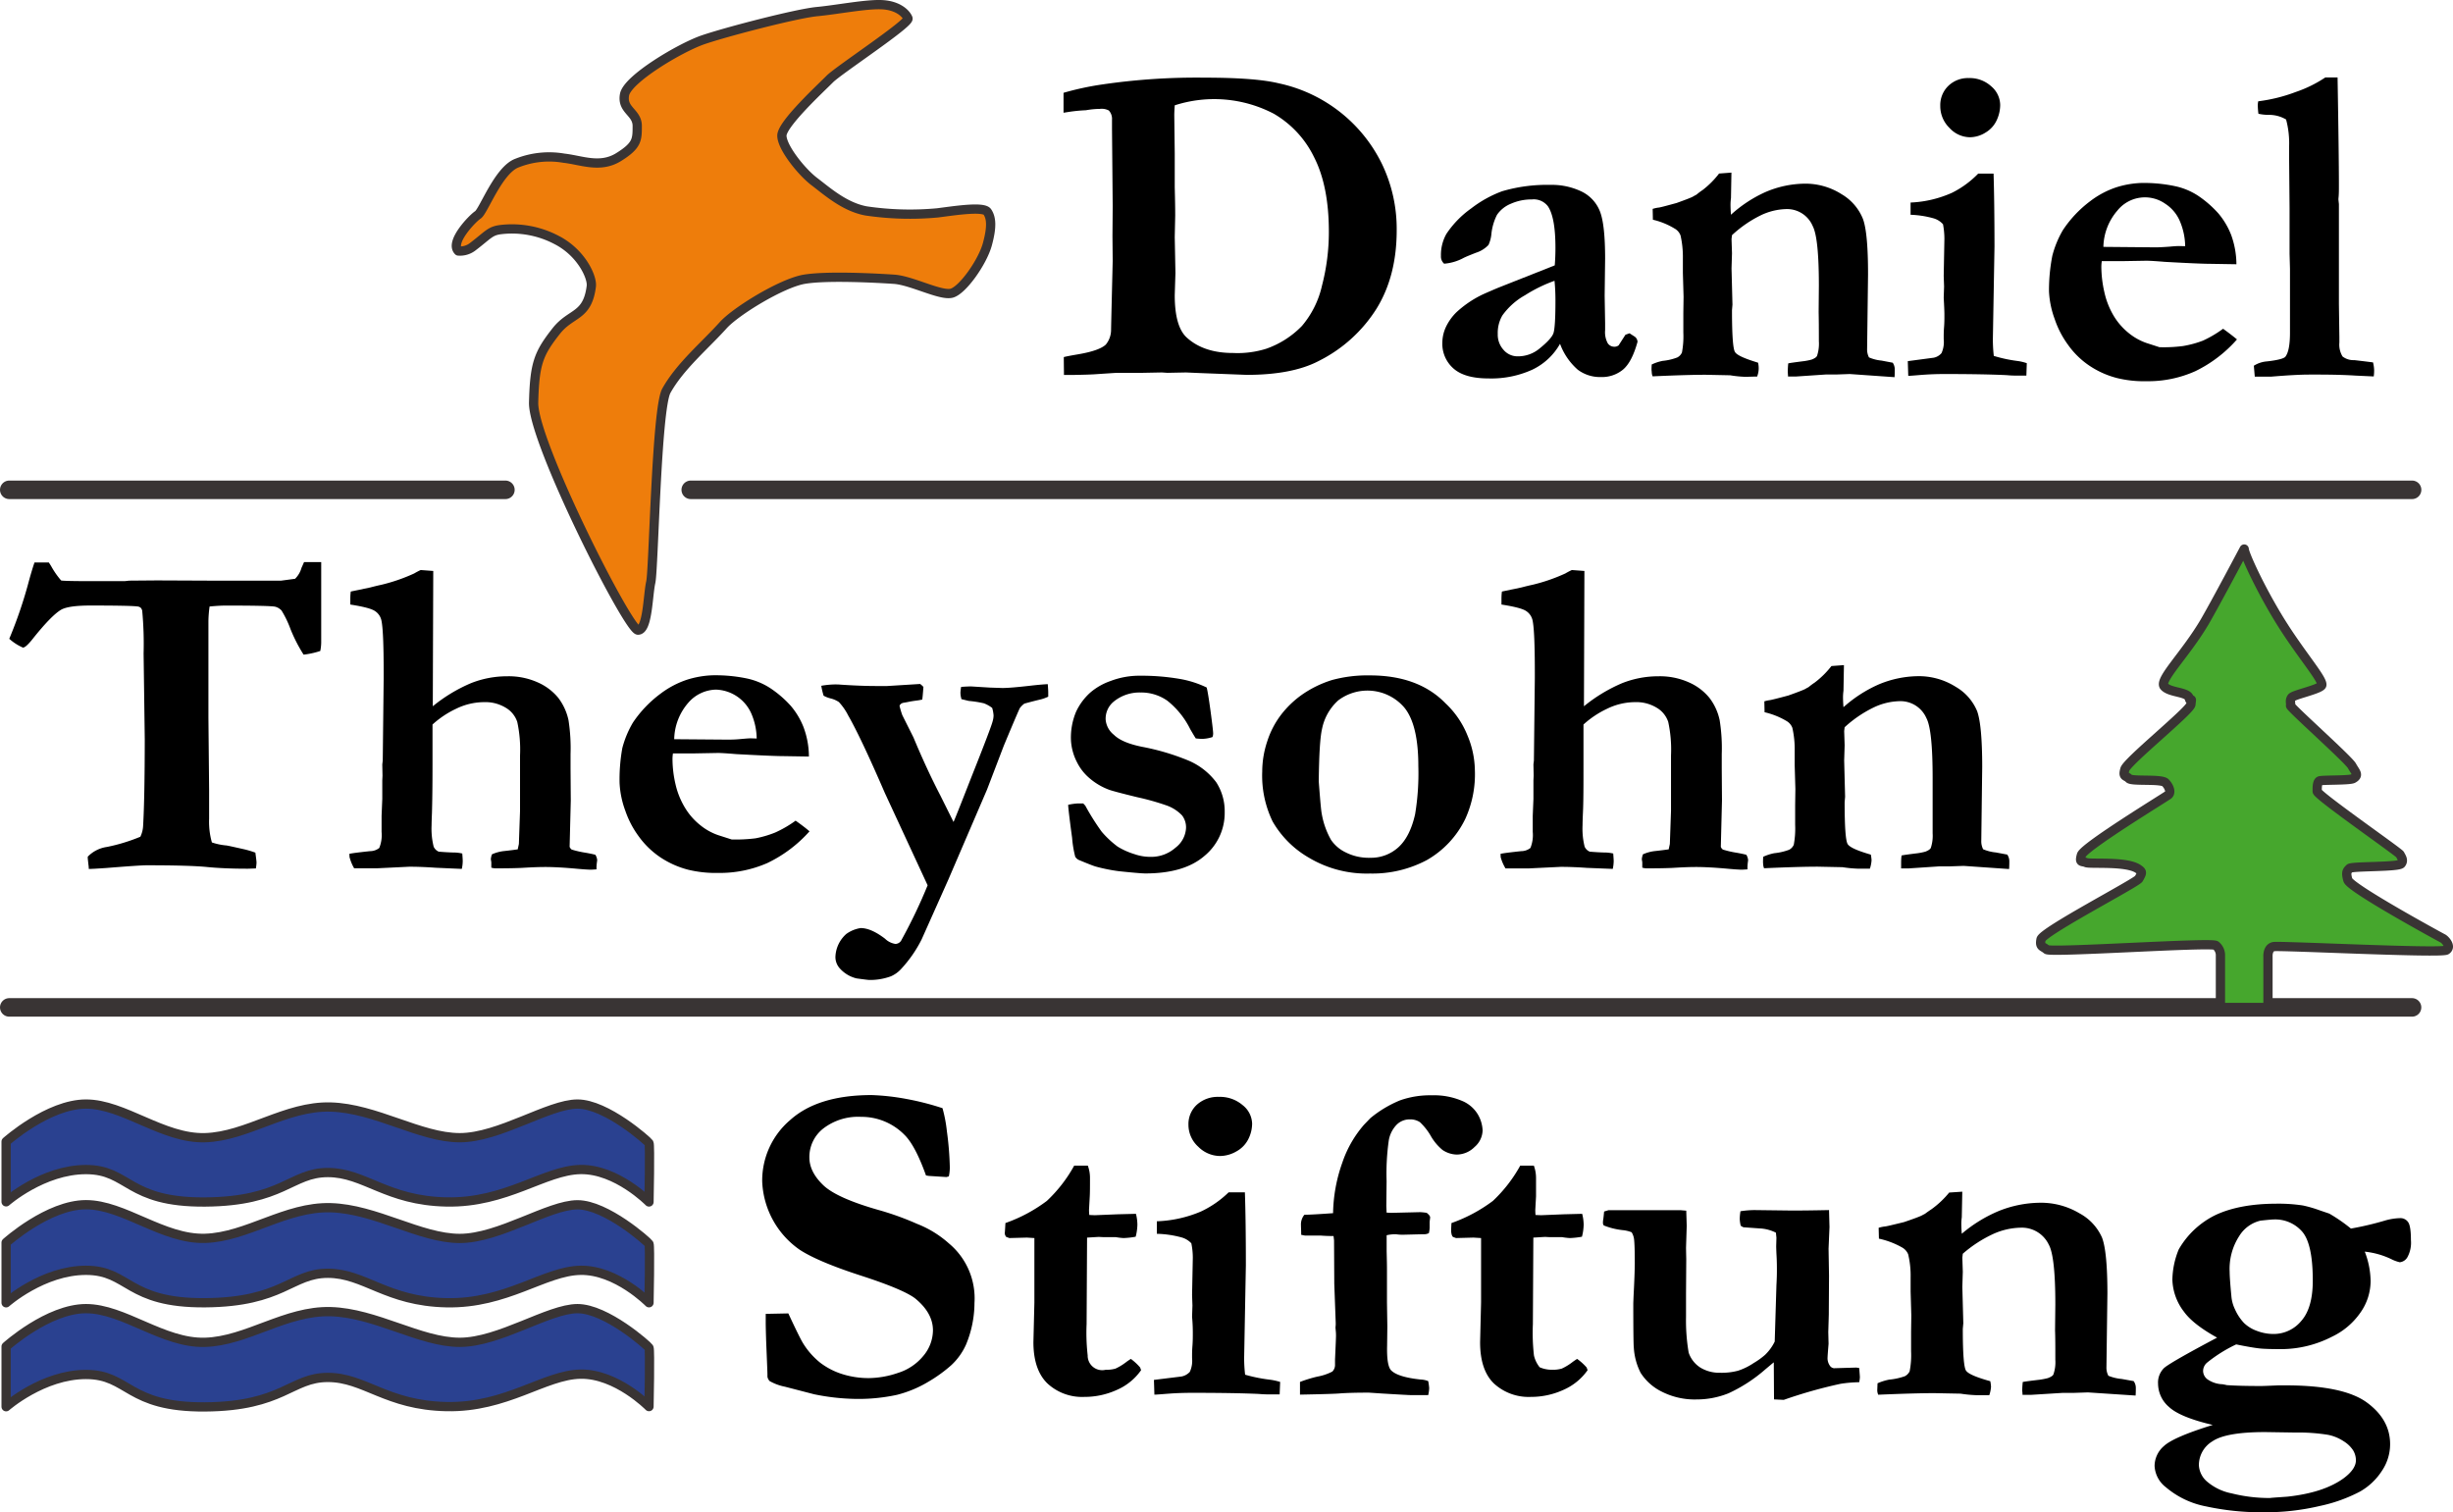
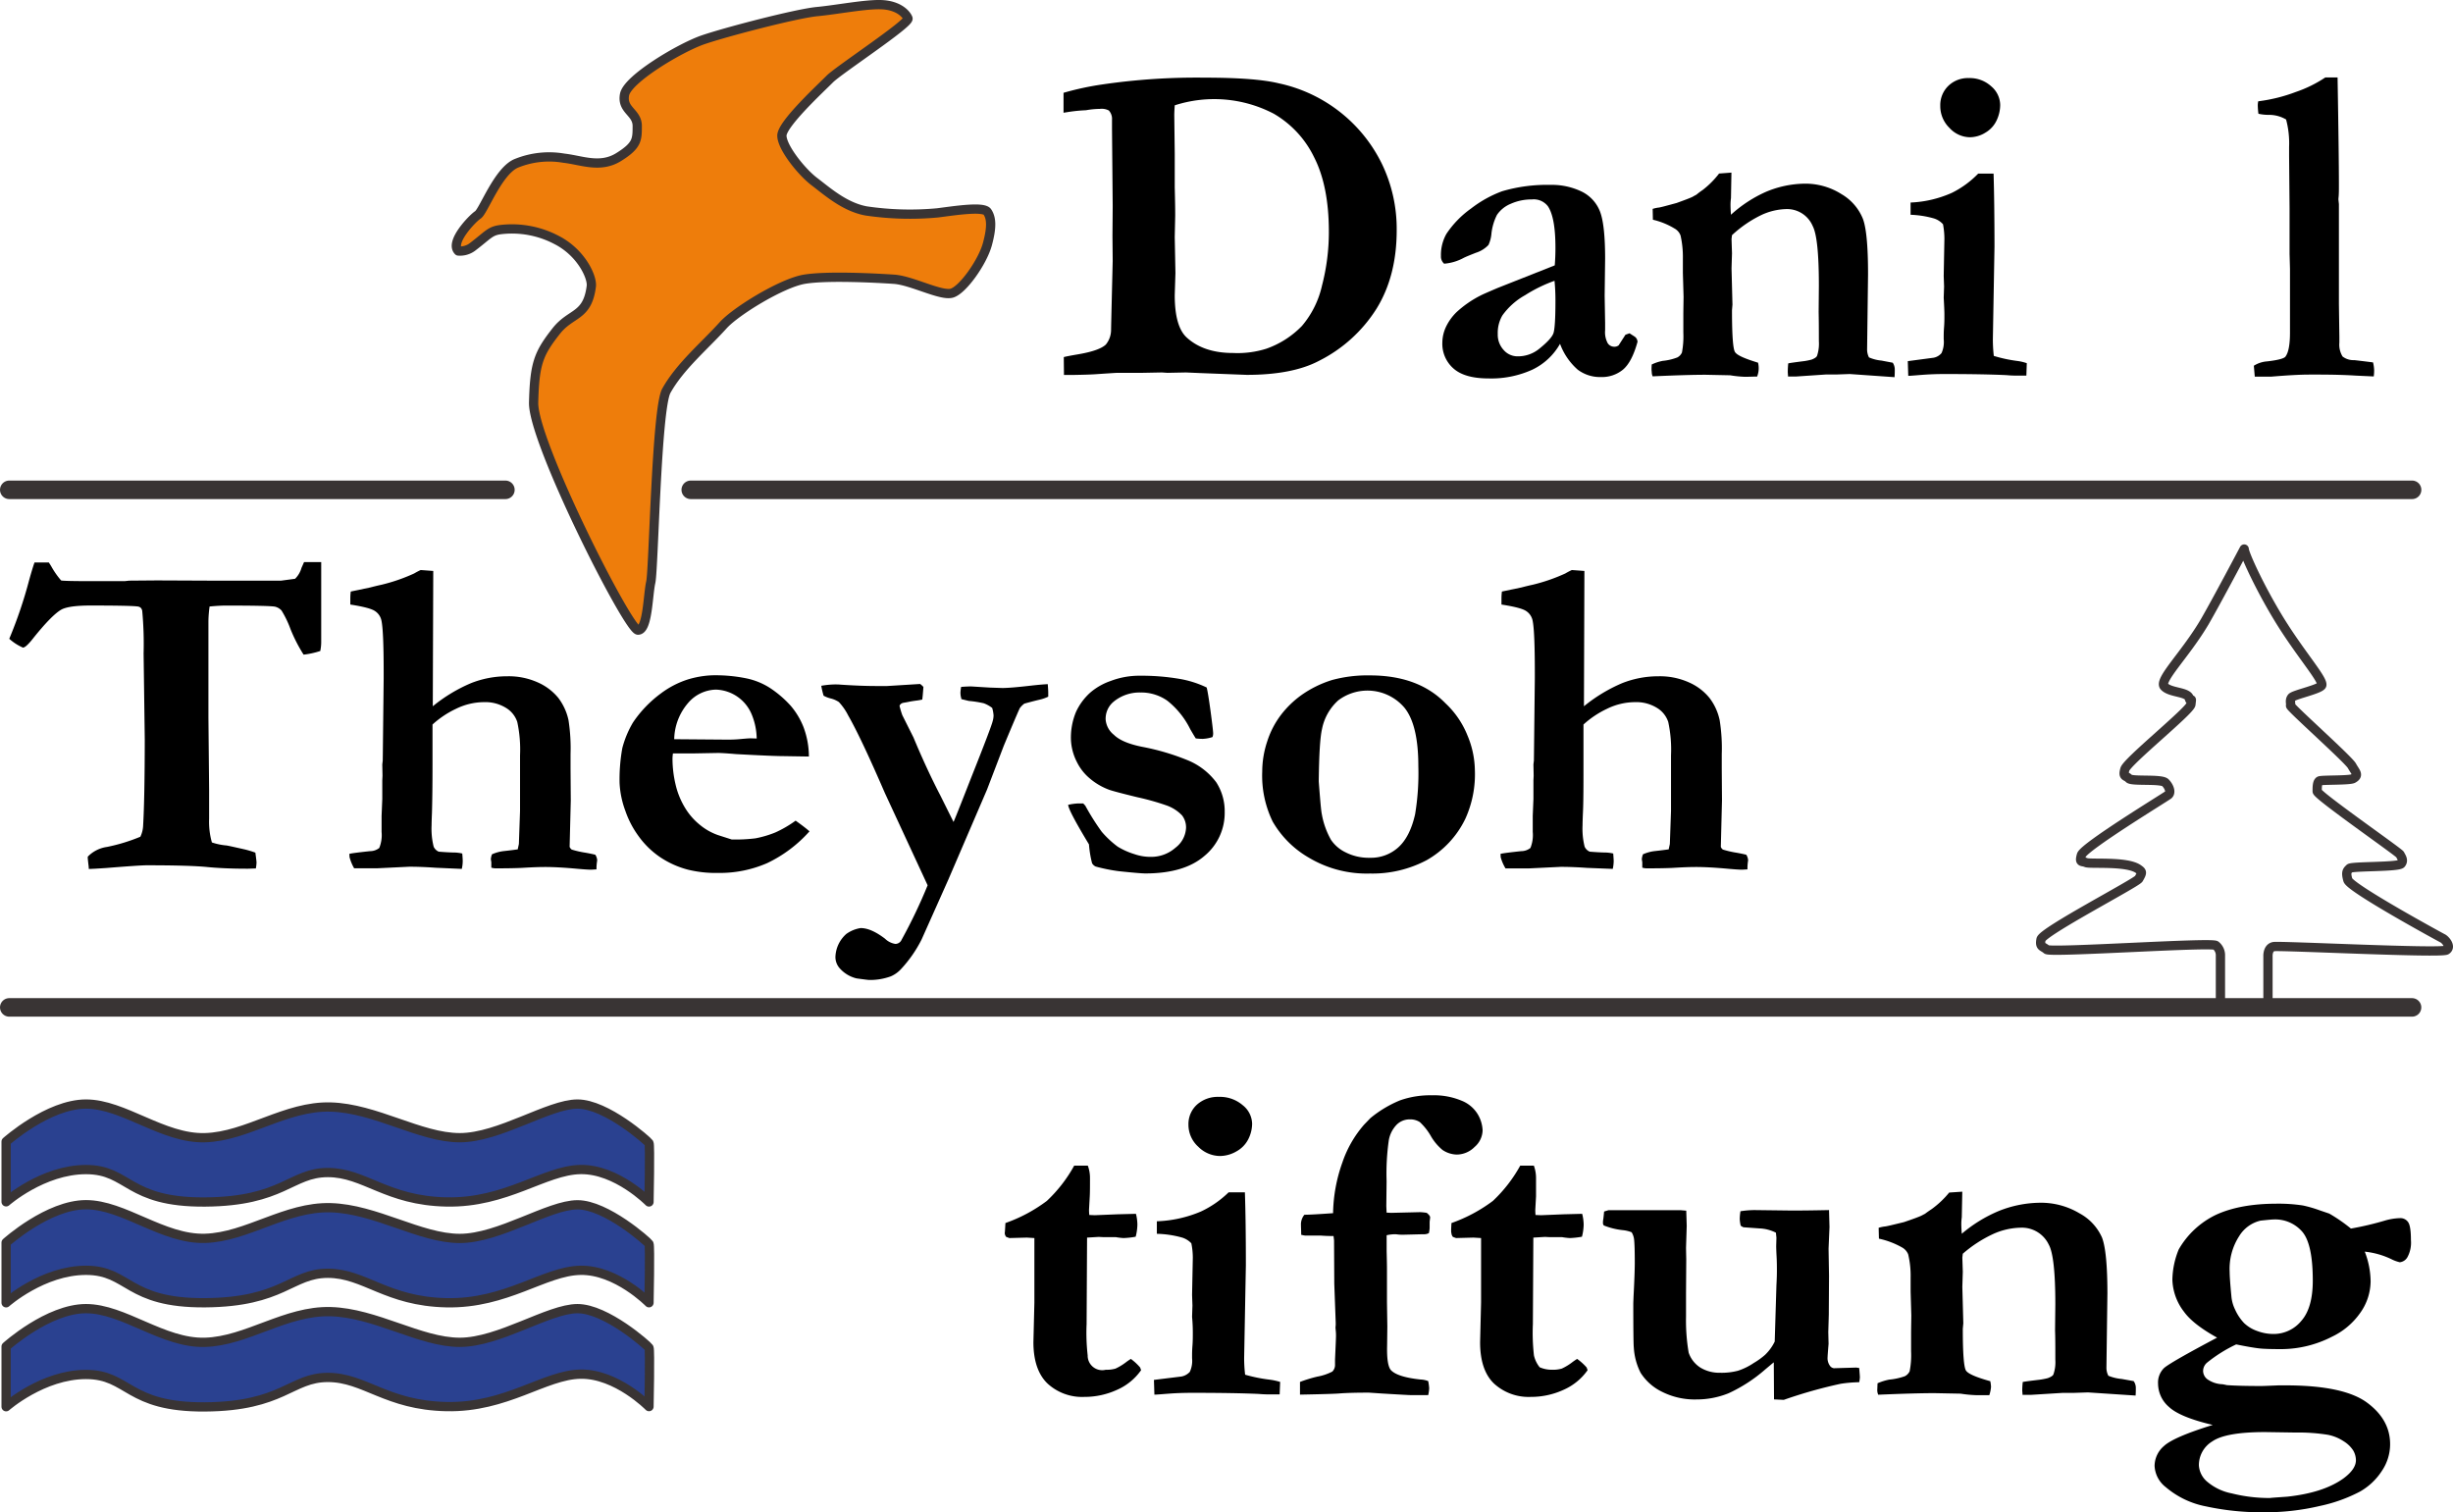
<svg xmlns="http://www.w3.org/2000/svg" viewBox="0 0 529.38 326.32">
  <defs>
    <style>.cls-1{fill:#ee7d0b;}.cls-1,.cls-2,.cls-3,.cls-4,.cls-6{stroke:#393434;stroke-linecap:round;stroke-linejoin:round;}.cls-1,.cls-2,.cls-6{stroke-width:2px;}.cls-2,.cls-3{fill:#2a4190;}.cls-3,.cls-4{stroke-width:4px;}.cls-4,.cls-6,.cls-7{fill:none;}.cls-5{fill:#46a72d;}.cls-7{fill-rule:evenodd;}</style>
  </defs>
  <g id="vogel">
    <path class="cls-1" d="M123.52,71.9c-1.9-1.89,3-7,4.22-7.8s4.43-9.7,8.44-11.18a18.72,18.72,0,0,1,10.12-1.05c3.8.42,7.81,2.25,11.82-.25s4-3.76,4-6.72-3.37-3.37-2.74-6.75,12-10.12,16.88-11.81,20.24-5.69,24.67-6.11,10.76-1.69,14.14-1.48,5.06,1.9,5.48,2.95-15,11.18-16.87,13.08S193.34,44.48,193.34,47s4.22,7.81,7,9.92,6.54,5.48,11.18,6.33a64.55,64.55,0,0,0,15.4.42c3.37-.42,9.91-1.48,10.76-.21s1.05,3.16,0,7S232.36,80.34,230,81s-8.65-2.74-12.44-3-14.56-.83-19.41,0-14.73,6.88-17.47,9.91c-3.94,4.38-9.31,8.84-12.27,14.14-2.16,3.87-2.74,38.6-3.37,41.34s-.64,10.33-2.75,10.33S139.55,113,139.76,104.6s1.05-10.55,4.86-15.4c3.21-4.1,6.75-3,7.59-9.7.24-1.93-2.11-7.17-7.38-9.92a20.65,20.65,0,0,0-12-2.32c-2.49.27-2.73,1.07-6.32,3.8A4.48,4.48,0,0,1,123.52,71.9Z" transform="translate(-24.6 -17.73)" />
  </g>
  <g id="wasser">
    <path class="cls-2" d="M25.92,321.32v-13s9.07-8.17,17.24-8.17,16.6,7.53,25.68,7.27,17.37-6.88,27.1-6.62,19.32,6.62,27.88,6.62,19.19-7.27,25.41-7.27,15.17,8,15.43,8.43,0,12.71,0,12.71-7-7.13-14.78-7-15.95,7.26-28.92,7S103.31,315,95.35,315s-9.66,6.24-26.51,6.36-16.34-7-25.68-7S25.92,321.32,25.92,321.32Z" transform="translate(-24.6 -17.73)" />
  </g>
  <g id="wasser_Kopie" data-name="wasser Kopie">
    <path class="cls-2" d="M25.92,298.89v-13s9.07-8.17,17.24-8.17,16.6,7.52,25.68,7.26,17.37-6.87,27.1-6.61S115.26,285,123.82,285s19.19-7.26,25.41-7.26,15.17,8,15.43,8.43,0,12.71,0,12.71-7-7.13-14.78-7-15.95,7.27-28.92,7-17.65-6.36-25.61-6.36-9.66,6.24-26.51,6.36-16.34-7-25.68-7S25.92,298.89,25.92,298.89Z" transform="translate(-24.6 -17.73)" />
  </g>
  <g id="wasser_Kopie_Kopie" data-name="wasser Kopie Kopie">
    <path class="cls-2" d="M25.92,277.1v-13S35,256,43.16,256s16.6,7.52,25.68,7.26,17.37-6.88,27.1-6.62,19.32,6.62,27.88,6.62S143,256,149.23,256s15.17,8,15.43,8.42,0,12.71,0,12.71-7-7.13-14.78-7-15.95,7.26-28.92,7-17.65-6.35-25.61-6.35-9.66,6.24-26.51,6.36-16.34-7-25.68-7S25.92,277.1,25.92,277.1Z" transform="translate(-24.6 -17.73)" />
  </g>
  <g id="linie">
    <polyline class="cls-3" points="2 217.41 37.07 217.41 98.49 217.41 520.54 217.41" />
  </g>
  <g id="linie-oben">
    <line class="cls-4" x1="2" y1="105.71" x2="109.07" y2="105.71" />
    <line class="cls-4" x1="149.07" y1="105.71" x2="520.55" y2="105.71" />
  </g>
  <g id="tanne">
-     <path class="cls-5" d="M551.79,220.26c.5.25,1.88,1.75.76,2.5s-35.88-1-37.26-.75-1.24,2.13-1.24,2.13v11H503.79V223.76a2.7,2.7,0,0,0-1-2c-1-.75-35.62,1.63-36.5.88s-1.54-.5-1.22-2.18,20.6-12.21,21.1-13.09c.8-1.39.74-1.5-.12-2.11-2.5-1.75-10.38-1-11.26-1.38s-1.5.13-1-1.62,18.13-12.5,18.76-13,.24-1.75-.63-2.62-7.25-.25-7.87-.9-1.38-.23-.88-2,14.09-12.66,14.25-14c.25-2.13,0,0-.37-1.37s-4.24-1.24-5.38-2.5,4.57-6.89,8.75-14c2.53-4.31,8.5-15.66,8.5-15.66,0,1,3.23,8.08,7.37,14.9,4.56,7.5,9.63,13.13,9.38,14.45-.17.86-6,2.07-6.5,2.69s-.12,1.38-.25,1.75,12.5,11.63,13.25,13,1.62,2,.25,2.75c-.77.43-6.75.25-7.25.5s-.5,1.38-.5,2.25,17.62,13.13,17.88,13.63.87,1.25.24,2-10.62.5-11.12,1-.88.75-.38,2.5S551.29,220,551.79,220.26Z" transform="translate(-24.6 -17.73)" />
    <path class="cls-6" d="M551.79,220.26c-.5-.25-20-10.87-20.5-12.62s-.12-2,.38-2.5,10.5-.25,11.12-1,0-1.5-.24-2-17.88-12.75-17.88-13.63,0-2,.5-2.25,6.48-.07,7.25-.5c1.37-.76.5-1.37-.25-2.75s-13.38-12.62-13.25-13-.25-1.12.25-1.75,6.33-1.83,6.5-2.69c.25-1.32-4.82-6.95-9.38-14.45-4.14-6.82-7.37-13.93-7.37-14.9,0,0-6,11.35-8.5,15.66-4.18,7.12-10,12.62-8.75,14s5,1.12,5.38,2.5.62-.76.37,1.37c-.16,1.35-13.75,12.28-14.25,14s.25,1.32.88,2,7,0,7.87.9,1.25,2.12.63,2.62-18.26,11.25-18.76,13,.13,1.24,1,1.62,8.76-.37,11.26,1.38c.86.61.92.72.12,2.11-.5.88-20.78,11.42-21.1,13.09s.35,1.43,1.22,2.18,35.5-1.63,36.5-.88a2.7,2.7,0,0,1,1,2v11.38h10.26v-11s-.13-1.88,1.24-2.13,36.13,1.5,37.26.75S552.29,220.51,551.79,220.26Z" transform="translate(-24.6 -17.73)" />
-     <path class="cls-7" d="M522.76,230" transform="translate(-24.6 -17.73)" />
  </g>
  <g id="daniel">
    <path d="M254.18,94.79c.5-.13,1.52-.33,3.06-.59q4.59-.78,6-2.1a5,5,0,0,0,1.14-3.17q0-.59.35-14.88l-.05-5.36.05-6.49-.15-16.63v-2a2.64,2.64,0,0,0-.69-2,3.34,3.34,0,0,0-1.93-.34,18.05,18.05,0,0,0-3,.29,34.23,34.23,0,0,0-3.9.39l-.94.15,0-4.3a62,62,0,0,1,8.34-1.8,139.81,139.81,0,0,1,22.1-1.47q11,0,16,1.22a32.26,32.26,0,0,1,22.23,17.3,32.31,32.31,0,0,1,3.23,14.42q0,9.86-4.34,16.9a31.19,31.19,0,0,1-12.48,11.3q-5.73,3-15.55,3l-10.11-.39-3-.13-4,.08-1.19-.08-4.14.08-5.48,0c-.2,0-1.87.11-5,.32-1.06.06-2.44.1-4.15.13-1,0-1.84,0-2.37,0C254.22,98,254.18,96.71,254.18,94.79Zm23.94-54.33c-.07,1-.1,1.72-.1,2.15l.1,8.29v7.22c.06,2.34.1,4.38.1,6.14l-.1,4.63.15,7.76-.15,4.78q0,6.67,2.51,9.07,3.66,3.41,10.07,3.41a20.71,20.71,0,0,0,7.21-.93,19.86,19.86,0,0,0,7.67-4.92,20.28,20.28,0,0,0,4.32-8.7,45.83,45.83,0,0,0,1.48-11.63q0-9.84-3.19-16.08a21.85,21.85,0,0,0-8.7-9.38,27.77,27.77,0,0,0-21.37-1.81Z" transform="translate(-24.6 -17.73)" />
    <path d="M376.27,89.66l1.13.73a1.41,1.41,0,0,1,.55.83l.05.25q-1.19,4.35-3.11,6a7.13,7.13,0,0,1-4.79,1.63,8,8,0,0,1-5-1.58,13.69,13.69,0,0,1-3.83-5.59,13.56,13.56,0,0,1-6,5.59,21.42,21.42,0,0,1-9.43,1.88q-5.13,0-7.55-2.13a7.08,7.08,0,0,1-2.42-5.59,8.2,8.2,0,0,1,.72-3.27,11.12,11.12,0,0,1,2.32-3.29,22.75,22.75,0,0,1,5.16-3.59c.36-.2,1.61-.75,3.75-1.66L360.13,75c.1-1.23.15-2.49.15-3.76,0-4.39-.54-7.39-1.63-9a3.85,3.85,0,0,0-3.45-1.47,10.94,10.94,0,0,0-4.54.93,6.65,6.65,0,0,0-3,2.4,11.78,11.78,0,0,0-1.19,4,7.28,7.28,0,0,1-.64,2.49,6.28,6.28,0,0,1-2.69,1.68c-1.3.51-2.18.87-2.64,1.1a10.6,10.6,0,0,1-4.24,1.27,2.05,2.05,0,0,1-.69-1.66,9.21,9.21,0,0,1,1.18-4.78,21.06,21.06,0,0,1,5.36-5.5A25.19,25.19,0,0,1,348.78,59a34.2,34.2,0,0,1,10.37-1.37,14.81,14.81,0,0,1,6.78,1.44,8,8,0,0,1,3.95,4.27Q371,66.18,371,73.55l-.1,8,.1,5.91V89a5,5,0,0,0,.56,2.8,1.69,1.69,0,0,0,1.43.76,1.51,1.51,0,0,0,.92-.29l1.48-2.3ZM360.08,78.33a31.45,31.45,0,0,0-6.34,3.1,15,15,0,0,0-4.91,4.37,7.46,7.46,0,0,0-1,4,4.86,4.86,0,0,0,1.28,3.47,3.94,3.94,0,0,0,3,1.36A7.23,7.23,0,0,0,356.78,93q2.61-2.1,3.06-3.34c.29-.83.44-3.19.44-7.06C360.28,81.2,360.22,79.77,360.08,78.33Z" transform="translate(-24.6 -17.73)" />
    <path d="M381.06,96.39a10,10,0,0,1,2.36-.78,12,12,0,0,0,3.16-.74,2.2,2.2,0,0,0,1-1.07,18.72,18.72,0,0,0,.3-4.3V85.24l.05-3.47-.15-5.13V73.56a21.15,21.15,0,0,0-.5-5A2.83,2.83,0,0,0,386,67.06a15.93,15.93,0,0,0-4.69-1.91l-.05-2.34a8.2,8.2,0,0,1,1.16-.27c.35,0,1.67-.37,4-1,1.8-.65,3-1.1,3.5-1.36.16-.1.43-.25.79-.44a15.33,15.33,0,0,1,1.33-1,18.94,18.94,0,0,0,3.55-3.56l2.67-.2-.1,5.52a10.82,10.82,0,0,0-.1,1.32c0,.26,0,1,.1,2.25a28.17,28.17,0,0,1,7.44-4.89,22,22,0,0,1,8.32-1.81,14.54,14.54,0,0,1,8.13,2.28A10.88,10.88,0,0,1,426.65,65q1.1,3,1.09,12l-.2,16a3.82,3.82,0,0,0,.4,1.86,8.93,8.93,0,0,0,2.71.69l2.42.46a2.64,2.64,0,0,1,.44,1.54c0,.38,0,.91-.05,1.58l-9.67-.68-2.86.1h-2.27l-6.52.44h-1.67c0-.41-.05-.73-.05-1a17.54,17.54,0,0,1,.1-1.84c.46-.1,1.61-.26,3.45-.49a11.91,11.91,0,0,0,1.63-.34c.66-.26,1-.52,1.13-.78a8.36,8.36,0,0,0,.4-3.18q0-4.11-.05-6.31l.05-5.67q0-10.32-1.33-12.86a6,6,0,0,0-5.61-3.67,13.35,13.35,0,0,0-5.71,1.4,25.72,25.72,0,0,0-6.1,4.23l-.1.83.1,3.08-.1,3.27.2,7.81-.1,1.22c0,5.31.21,8.3.64,9S401.1,95.12,404,96a4.93,4.93,0,0,1-.2,3c-1,0-1.88.05-2.57.05a24.84,24.84,0,0,1-3.26-.33l-5.29-.11q-4,0-11.43.34a2.67,2.67,0,0,1-.19-1C381,97.67,381,97.16,381.06,96.39Z" transform="translate(-24.6 -17.73)" />
    <path d="M436.42,98.84l-.1-3.17,5.58-.74a2.93,2.93,0,0,0,1.7-1,5.8,5.8,0,0,0,.47-3v-.54c0-.39,0-1.1.08-2.12s.07-1.93.07-2.71q0-.93-.15-3.57l.08-2.44-.08-2.29.15-8a17.16,17.16,0,0,0-.3-3.13,4.34,4.34,0,0,0-2-1.27,21,21,0,0,0-5-.78V61.44a24.32,24.32,0,0,0,8.93-2.1,20.74,20.74,0,0,0,5.67-4.15h3.31q.19,6.06.2,15.72l-.35,19.92a31.82,31.82,0,0,0,.2,3.71,30.88,30.88,0,0,0,5,1.08,10.3,10.3,0,0,1,2.12.49l-.09,2.68c-.89,0-1.55,0-2,0s-1.25,0-2.27-.1q-5-.24-13.45-.24c-1.6,0-3.16.06-4.67.17S437,98.84,436.42,98.84Zm6.91-58.25a5.77,5.77,0,0,1,1.73-4.32,6.06,6.06,0,0,1,4.44-1.69,6.86,6.86,0,0,1,4.84,1.79,5.37,5.37,0,0,1,1.92,4,7.83,7.83,0,0,1-.76,3.32,6,6,0,0,1-2.42,2.66,6.44,6.44,0,0,1-3.38,1,6.07,6.07,0,0,1-4.37-2A6.54,6.54,0,0,1,443.33,40.59Z" transform="translate(-24.6 -17.73)" />
-     <path d="M467.51,72.93a21.68,21.68,0,0,1,2.27-5.52,25.15,25.15,0,0,1,5.9-6.26,19.32,19.32,0,0,1,5.65-3,20.21,20.21,0,0,1,5.28-.93,32.36,32.36,0,0,1,7.5.71,14.63,14.63,0,0,1,4.79,2,23.28,23.28,0,0,1,4.44,3.85,16.45,16.45,0,0,1,2.74,4.59,18.74,18.74,0,0,1,1.16,6.39l-5.48-.09c-1.51,0-4.84-.14-10-.43-1.91-.16-3.22-.24-4-.24l-5.33.09h-4.24a7.91,7.91,0,0,0-.1,1.18,24.86,24.86,0,0,0,.64,5.46,17.23,17.23,0,0,0,1.93,5,14,14,0,0,0,3.18,3.75,12.63,12.63,0,0,0,3.92,2.25l2.87.93a32.24,32.24,0,0,0,5.08-.25A22.45,22.45,0,0,0,500,91.25a24.54,24.54,0,0,0,4.36-2.57c1.19.85,2.18,1.62,3,2.3a28.47,28.47,0,0,1-9,6.86A24.85,24.85,0,0,1,487.84,100a24.21,24.21,0,0,1-6.36-.68,19.29,19.29,0,0,1-6-2.69,17.84,17.84,0,0,1-4.59-4.5,20.21,20.21,0,0,1-2.86-5.52,19.94,19.94,0,0,1-1.24-6A39,39,0,0,1,467.51,72.93Zm28.67-2.07a14.24,14.24,0,0,0-1.08-5.25,8.34,8.34,0,0,0-3.21-3.9,7.63,7.63,0,0,0-10.36,1.49,12.36,12.36,0,0,0-3,7.81l11.25.1q1.08,0,3.06-.15c.95-.09,1.63-.13,2-.13Z" transform="translate(-24.6 -17.73)" />
    <path d="M511,96.66a6.2,6.2,0,0,1,2.88-.94c2.28-.26,3.59-.61,3.92-1,.66-.84,1-2.57,1-5.17V75.76l-.09-3.26V62.64l-.1-11.27V49.42a19.76,19.76,0,0,0-.65-5.9,7.16,7.16,0,0,0-3.73-1,10.06,10.06,0,0,1-2.24-.24,15.83,15.83,0,0,1-.14-1.81,4.23,4.23,0,0,1,.1-.88,34.85,34.85,0,0,0,8.07-2,27.22,27.22,0,0,0,6.41-3.15l1.37,0c.29,0,.71,0,1.27,0q.29,16.88.29,23.12c0,1.24,0,2.23-.1,3v.29l.1.93V83.37l.1,7.13v1.17a4.87,4.87,0,0,0,.69,3,3.82,3.82,0,0,0,2.5.78c.68.07,2,.23,4.07.49a7.64,7.64,0,0,1,.24,1.66c0,.33,0,.78-.09,1.37l-3.9-.18c-2.17-.14-4.91-.22-8.19-.22l-1.83,0q-2.82,0-8.14.44h-3.61Z" transform="translate(-24.6 -17.73)" />
  </g>
  <g id="stiftung">
-     <path d="M228,256.89a30.39,30.39,0,0,1,.95,5,67.25,67.25,0,0,1,.63,7.81,9.6,9.6,0,0,1-.21,1.91l-.53.14-3.78-.24-.62-.1q-2.31-6.45-4.62-8.74a13,13,0,0,0-9.39-3.91,12.33,12.33,0,0,0-8.16,2.52,7.81,7.81,0,0,0-3,6.23q0,3.13,3,6t12.49,5.51a61.57,61.57,0,0,1,7.74,2.83,22.7,22.7,0,0,1,6.9,4.24,15.42,15.42,0,0,1,5.5,12.84,23.52,23.52,0,0,1-1.83,9,13.69,13.69,0,0,1-3.2,4.45A31,31,0,0,1,225,315.9a25.11,25.11,0,0,1-6.85,2.86,39.16,39.16,0,0,1-9.1.87,47.56,47.56,0,0,1-8.76-1L194,317a11,11,0,0,1-3.31-1.22,1.86,1.86,0,0,1-.47-.93v-.54q0-.52-.26-6.69c-.07-2.11-.11-3.61-.11-4.49v-1.85l4.88-.1q2.52,5.43,3.25,6.56a16.44,16.44,0,0,0,3.59,4.05,15.49,15.49,0,0,0,4.68,2.45,18.79,18.79,0,0,0,5.92.9,20,20,0,0,0,6.23-1.12,11.49,11.49,0,0,0,5.48-3.69,8.66,8.66,0,0,0,2.06-5.5c0-2.41-1.2-4.65-3.62-6.7-1.46-1.27-5.42-3-11.85-5.08s-10.89-4-13.38-5.67a18.85,18.85,0,0,1-8-14.71,17.14,17.14,0,0,1,6-13.19q6-5.42,17.62-5.42a49.52,49.52,0,0,1,7.45.83A58.73,58.73,0,0,1,228,256.89Z" transform="translate(-24.6 -17.73)" />
    <path d="M241.58,281.68a33.07,33.07,0,0,0,8.94-4.78,30.65,30.65,0,0,0,5.9-7.61h2.94a7.54,7.54,0,0,1,.47,2.69c0,1.69,0,3-.05,3.95l-.16,2.88c0,.17,0,.54.06,1.13l1.2.05,4.93-.2,3.94-.1a10,10,0,0,1,.31,2.32,11,11,0,0,1-.37,2.62,17.6,17.6,0,0,1-2.62.29,14.21,14.21,0,0,1-1.68-.2h-2.72l-.95-.05-2.52.15-.1,18.65a43.27,43.27,0,0,0,.23,6.77,3.14,3.14,0,0,0,3.91,3.1,6.69,6.69,0,0,0,2.1-.25,11.79,11.79,0,0,0,2.31-1.41c.21-.16.54-.39,1-.68a11.72,11.72,0,0,1,2,1.85l.21.58a12.39,12.39,0,0,1-5.17,4.23,16.82,16.82,0,0,1-7.1,1.54,11,11,0,0,1-7.92-2.88c-2-1.92-3.05-4.89-3.05-8.93l.21-8.58V284.92l-1.62-.1-3.78.1-.68-.25a1.42,1.42,0,0,1-.32-.82C241.47,283.66,241.51,282.93,241.58,281.68Z" transform="translate(-24.6 -17.73)" />
    <path d="M273.73,318.71l-.1-3.18,5.93-.73a3.27,3.27,0,0,0,1.81-1,5.66,5.66,0,0,0,.49-2.95v-.54c0-.39,0-1.1.08-2.13s.08-1.92.08-2.71c0-.61,0-1.8-.16-3.56l.08-2.44-.08-2.3.16-8a15.52,15.52,0,0,0-.32-3.12,4.57,4.57,0,0,0-2.11-1.27,22.34,22.34,0,0,0-5.33-.78V281.3a26.71,26.71,0,0,0,9.49-2.1,21.74,21.74,0,0,0,6-4.15h3.51q.21,6.06.21,15.73l-.37,19.92a29.75,29.75,0,0,0,.21,3.71,33.8,33.8,0,0,0,5.3,1.07,13.61,13.61,0,0,1,2.26.49l-.11,2.69c-.94,0-1.64,0-2.09,0s-1.33,0-2.41-.1q-5.34-.24-14.29-.24c-1.71,0-3.37.05-5,.17S274.33,318.71,273.73,318.71Zm7.35-58.26a5.63,5.63,0,0,1,1.83-4.32,6.73,6.73,0,0,1,4.72-1.68,7.51,7.51,0,0,1,5.14,1.78,5.25,5.25,0,0,1,2.05,4,7.51,7.51,0,0,1-.81,3.32,6.15,6.15,0,0,1-2.57,2.66,7.15,7.15,0,0,1-3.6,1,6.68,6.68,0,0,1-4.64-2A6.36,6.36,0,0,1,281.08,260.45Z" transform="translate(-24.6 -17.73)" />
    <path d="M305.15,318.71l0-2.74a28.81,28.81,0,0,1,3.75-1.15,11.22,11.22,0,0,0,3.23-1.09,2,2,0,0,0,.58-1.52v-1.07c.14-3,.21-4.72.21-5.08s0-.7-.06-1.22l-.05-.59.05-.63v-.44l-.31-8.4-.05-9.37-.11-.93c-.63,0-1.56,0-2.78-.1h-3.3c-.21,0-.51-.08-.9-.16,0-.88-.05-1.59-.05-2.11a3.25,3.25,0,0,1,.74-2.22c1.05,0,3.11-.12,6.19-.34a34,34,0,0,1,2-10.92,24.21,24.21,0,0,1,4.69-8.18l1.36-1.41a24.75,24.75,0,0,1,6.38-3.83,19.36,19.36,0,0,1,6.9-1.1,15.38,15.38,0,0,1,6.42,1.17,7.16,7.16,0,0,1,3.52,3,7.4,7.4,0,0,1,1,3.4,4.87,4.87,0,0,1-1.73,3.58,5.48,5.48,0,0,1-3.83,1.64,5.71,5.71,0,0,1-3.1-1,11.05,11.05,0,0,1-2.54-3.05,12.82,12.82,0,0,0-2.34-2.95,3.77,3.77,0,0,0-2.2-.59,3.93,3.93,0,0,0-2.83,1.17,6.4,6.4,0,0,0-1.68,3.37,51.11,51.11,0,0,0-.47,8.79l-.06,5.37.06,1.42,1,.05,6.2-.15a10.91,10.91,0,0,1,1.46.15c.49.39.74.71.74,1l-.11.93v1.32a6.78,6.78,0,0,1-.16,1.12,2.22,2.22,0,0,1-1.09.25h-.47l-4,.1a9.35,9.35,0,0,1-1.52-.1h-.47a8.8,8.8,0,0,0-1.57.21l0,2.39q0,.35,0,1.08c.05,1.85.07,3.12.07,3.8l0,7.18.08,5.22-.05,4.19q-.11,4.44.94,5.37,1.51,1.41,6.31,1.91a4.92,4.92,0,0,1,1.62.34,11.38,11.38,0,0,1,.21,1.51,7.69,7.69,0,0,1-.21,1.51H329q-.48,0-6.13-.34l-2.83-.19q-4.08,0-6.33.17Q312.49,318.57,305.15,318.71Z" transform="translate(-24.6 -17.73)" />
    <path d="M337.84,281.68a33.23,33.23,0,0,0,8.94-4.78,30.89,30.89,0,0,0,5.9-7.61h2.94a7.76,7.76,0,0,1,.47,2.69c0,1.69,0,3,0,3.95l-.16,2.88c0,.17,0,.54.05,1.13l1.21.05,4.93-.2,3.93-.1a10.1,10.1,0,0,1,.32,2.32,11,11,0,0,1-.37,2.62,17.74,17.74,0,0,1-2.62.29,14.21,14.21,0,0,1-1.68-.2h-2.73l-.94-.05-2.52.15-.1,18.65a43.27,43.27,0,0,0,.23,6.77,6.31,6.31,0,0,0,1.23,2.56,6.51,6.51,0,0,0,2.68.54,6.77,6.77,0,0,0,2.1-.25,11.79,11.79,0,0,0,2.31-1.41c.21-.16.54-.39,1-.68a11.81,11.81,0,0,1,2.05,1.85l.21.58a12.46,12.46,0,0,1-5.17,4.23,16.83,16.83,0,0,1-7.11,1.54,11.06,11.06,0,0,1-7.92-2.88c-2-1.92-3-4.89-3-8.93l.21-8.58V284.92l-1.63-.1-3.77.1-.68-.25a1.42,1.42,0,0,1-.32-.82C337.73,283.66,337.77,282.93,337.84,281.68Z" transform="translate(-24.6 -17.73)" />
    <path d="M370.78,279.2c.38-.13.7-.22.94-.29h15.63l1.16.1.1,3.27-.15,4.77.05,2.49-.05,7.36v5a41.23,41.23,0,0,0,.57,7.75,6.18,6.18,0,0,0,2.55,3.24,7.9,7.9,0,0,0,4.27,1.1,13.8,13.8,0,0,0,3.83-.44,13.52,13.52,0,0,0,3.38-1.66,16,16,0,0,0,2.44-1.75,10,10,0,0,0,2.1-2.88l.37-12.14c.07-1.27.1-2.31.1-3.12s0-1.91-.07-3.19-.08-2-.08-2.17l.05-1.8-.11-1.08a8.61,8.61,0,0,0-3.51-.92l-3.51-.25a3.27,3.27,0,0,1-.58-.34,7.69,7.69,0,0,1-.21-1.46,11.52,11.52,0,0,1,.16-1.66,20.79,20.79,0,0,1,3-.25l8.11.1q3.26,0,8-.1l.1,3.66-.2,4.68.1,5.85-.05,8.39-.11,3.75.06,2.54c-.14,1.69-.21,2.65-.21,2.87a2.82,2.82,0,0,0,.47,1.81,1.24,1.24,0,0,0,.89.58l4.83-.14.63.09c.1,1.14.15,1.8.15,2a6,6,0,0,1-.15,1.07,28.64,28.64,0,0,0-4,.34,102,102,0,0,0-12.28,3.47l-2.1-.1-.05-8c-.42.33-1,.83-1.83,1.52a32.85,32.85,0,0,1-7.92,5.15,18.38,18.38,0,0,1-6.93,1.34,15.72,15.72,0,0,1-7.45-1.66,11.35,11.35,0,0,1-4.61-4.09,13.8,13.8,0,0,1-1.47-5.47c-.07-.61-.11-3.8-.11-9.55l.06-1.56q.25-4.79.26-7.07c0-2.6-.05-4.34-.16-5.22a3.8,3.8,0,0,0-.52-1.46,7.16,7.16,0,0,0-1.73-.44,15.53,15.53,0,0,1-4.2-1c-.18-.1-.26-.31-.26-.63a4.45,4.45,0,0,1,.08-.79C370.65,280.49,370.71,280,370.78,279.2Z" transform="translate(-24.6 -17.73)" />
    <path d="M429.79,316.26a11.82,11.82,0,0,1,2.52-.79,13.85,13.85,0,0,0,3.36-.73,2.3,2.3,0,0,0,1.05-1.07,18.05,18.05,0,0,0,.31-4.31v-4.25l.05-3.47-.15-5.14v-3.08a19.85,19.85,0,0,0-.53-5,3,3,0,0,0-1.31-1.47,17.67,17.67,0,0,0-5-1.9l-.06-2.35a9.07,9.07,0,0,1,1.24-.27c.36,0,1.77-.36,4.22-.95,1.92-.65,3.16-1.11,3.72-1.37l.84-.44c.42-.32.9-.65,1.42-1a19.88,19.88,0,0,0,3.78-3.57l2.83-.19-.11,5.52a10.82,10.82,0,0,0-.1,1.32c0,.26,0,1,.1,2.24a30.56,30.56,0,0,1,7.91-4.88,24.42,24.42,0,0,1,8.85-1.81,16.2,16.2,0,0,1,8.64,2.28,11,11,0,0,1,4.87,5.25q1.15,3,1.16,12l-.21,15.95a3.71,3.71,0,0,0,.42,1.86,10,10,0,0,0,2.88.69l2.57.46a2.49,2.49,0,0,1,.47,1.53c0,.39,0,.92-.05,1.59l-10.28-.68-3,.1h-2.42l-6.92.43h-1.78c0-.41-.06-.72-.06-.94a17.54,17.54,0,0,1,.11-1.84c.49-.1,1.71-.26,3.67-.49a15.41,15.41,0,0,0,1.73-.34c.7-.26,1.1-.53,1.21-.79a8,8,0,0,0,.42-3.17c0-2.74,0-4.85-.06-6.31l.06-5.67q0-10.32-1.41-12.86a6.41,6.41,0,0,0-6-3.67,15.07,15.07,0,0,0-6.07,1.39,27.72,27.72,0,0,0-6.49,4.23l-.1.83.1,3.08-.1,3.27.21,7.82-.11,1.22c0,5.3.23,8.3.69,9s2.21,1.45,5.24,2.29a6.85,6.85,0,0,1,.16,1.22,7.25,7.25,0,0,1-.37,1.8c-1.09,0-2,0-2.73,0a27.91,27.91,0,0,1-3.47-.33l-5.63-.11q-4.2,0-12.14.34a2.47,2.47,0,0,1-.21-1C429.74,317.54,429.76,317,429.79,316.26Z" transform="translate(-24.6 -17.73)" />
    <path d="M502.13,325.25q-7.08-1.67-9.44-3.88a6.67,6.67,0,0,1-2.36-5,4.38,4.38,0,0,1,1.26-3.37q1.25-1.17,11.48-6.59-5.19-2.88-7.13-5.57a11.88,11.88,0,0,1-2.52-6.93,17.89,17.89,0,0,1,1.37-6.54,18.5,18.5,0,0,1,8-7.45Q508,277.5,516,277.5a34.87,34.87,0,0,1,5.61.39,27.43,27.43,0,0,1,3.67,1.07l2,.68a35.19,35.19,0,0,1,4.67,3.23,66,66,0,0,0,7.29-1.71,12.77,12.77,0,0,1,3.36-.54,2,2,0,0,1,1.67.83c.42.55.63,1.86.63,3.91a6.52,6.52,0,0,1-.78,3.73,2.15,2.15,0,0,1-1.63,1.05,8,8,0,0,1-1.84-.68,17.54,17.54,0,0,0-5.71-1.61,18.25,18.25,0,0,1,1.26,6.39,11.87,11.87,0,0,1-2.23,6.81,15.58,15.58,0,0,1-6.11,5.16,24.14,24.14,0,0,1-10.81,2.68c-2.31,0-3.88-.05-4.72-.14-1.23-.13-2.94-.43-5.14-.88a31.08,31.08,0,0,0-6.24,3.9,2.38,2.38,0,0,0-.9,1.86,2.29,2.29,0,0,0,.92,1.76,6,6,0,0,0,3.07,1.07c.28,0,.66.1,1.15.2,1.86.13,4.32.19,7.4.19.38,0,1.63-.05,3.72-.14.6,0,1.11,0,1.53,0q12.52,0,17.57,3.71t5,9.08a10.32,10.32,0,0,1-1.76,5.64,13.63,13.63,0,0,1-4.74,4.49,33.36,33.36,0,0,1-8.63,3.1,51.28,51.28,0,0,1-12.09,1.37,56.53,56.53,0,0,1-12.51-1.27,18.84,18.84,0,0,1-8.68-4.15,6.16,6.16,0,0,1-2.42-4.59,5.71,5.71,0,0,1,2-4.27Q493.64,327.88,502.13,325.25Zm16.1,15.48q7.77-.84,12.07-3.91,2.73-2,2.73-3.95a4.27,4.27,0,0,0-.58-2.1,6.46,6.46,0,0,0-2.07-2,9.45,9.45,0,0,0-3.39-1.39,40.51,40.51,0,0,0-7.08-.49l-6.45-.1q-8.5,0-11.41,2a6,6,0,0,0-2.91,5.17,5,5,0,0,0,1.63,3.4,11.57,11.57,0,0,0,5.45,2.66,33.3,33.3,0,0,0,8.24,1C515.3,340.92,516.55,340.86,518.23,340.73Zm-3-35.11a7.72,7.72,0,0,0,6-2.81q2.49-2.81,2.49-8.71,0-7.82-2.23-10.5a7.7,7.7,0,0,0-6.27-2.69c-.35,0-1.27.09-2.78.25a7.37,7.37,0,0,0-4.59,3.32,13,13,0,0,0-2.07,7.71c0,.88.12,2.62.37,5.23a8,8,0,0,0,.78,2.88,10.47,10.47,0,0,0,1.95,2.95,7.75,7.75,0,0,0,2.8,1.71A10,10,0,0,0,515.24,305.62Z" transform="translate(-24.6 -17.73)" />
  </g>
  <g id="theysohn">
    <path d="M32.05,139.12h3.09l.5.79A17.77,17.77,0,0,0,37.79,143q.66.15,6.85.15c2.57,0,4.85,0,6.85,0l1-.11,6-.05,11.29.05H85.28l3-.4a5.31,5.31,0,0,0,1.39-2.37c.14-.3.32-.71.55-1.24l2.2,0c.34,0,.84,0,1.5,0,0,2.25,0,5.64,0,10.16l0,4.35,0,2.49a10,10,0,0,1-.2,2.19,17.78,17.78,0,0,1-3.6.79,33.44,33.44,0,0,1-2.83-5.52,22.05,22.05,0,0,0-1.93-4,2.81,2.81,0,0,0-1.4-.83q-1.2-.24-10.62-.24c-.94,0-2.1.07-3.51.2a26.13,26.13,0,0,0-.25,3.12l0,6.54v14.36l.15,15.48,0,6.34a16.24,16.24,0,0,0,.6,5.08,13.45,13.45,0,0,0,3,.64c.27,0,1.5.29,3.71.78a20.61,20.61,0,0,1,2.67.78c.16,1.17.25,1.89.25,2.15a7.86,7.86,0,0,1-.15,1.27c-.74,0-1.34.05-1.8.05-3.43,0-6.35-.13-8.75-.37s-6.75-.37-13-.37c-1,0-3.94.2-8.8.59-1.9.13-3.13.2-3.7.2,0-.49-.07-.87-.1-1.13L43.54,203v-.39a7.14,7.14,0,0,1,4.15-2.1,38.61,38.61,0,0,0,7.2-2.2,6.1,6.1,0,0,0,.6-2.44q.34-5.87.35-18.65l-.25-18.46a77.21,77.21,0,0,0-.3-9.23,1.3,1.3,0,0,0-.35-.66,1.27,1.27,0,0,0-.7-.26c-1-.13-4.4-.2-10.1-.2q-4.7,0-6.3.88-2.15,1.22-6.44,6.64c-.84,1-1.45,1.56-1.85,1.56a10.94,10.94,0,0,1-2.95-1.9,96,96,0,0,0,4.3-12.7C31.43,141,31.81,139.77,32.05,139.12Z" transform="translate(-24.6 -17.73)" />
    <path d="M100,202c.53-.13,2-.32,4.45-.58a3.21,3.21,0,0,0,2-.69,7.38,7.38,0,0,0,.5-3.46v-3.47l.15-3.66v-4l.05-1-.05-2.44.1-.83.2-17.73V162.8q0-9.08-.5-11.23a3.22,3.22,0,0,0-1.43-2c-.75-.49-2.5-.94-5.27-1.37v-1c0-.49,0-1.09.1-1.81l4.21-.88c.84-.22,1.64-.42,2.41-.58a38.52,38.52,0,0,0,7.06-2.44,13.91,13.91,0,0,1,1.41-.74l2.71.2-.1,29.2a33.93,33.93,0,0,1,8.28-5,21.08,21.08,0,0,1,7.78-1.47,15.28,15.28,0,0,1,6.66,1.35,11.84,11.84,0,0,1,4.37,3.32,12.12,12.12,0,0,1,2.2,4.81,39.44,39.44,0,0,1,.44,7.32v3.12l.05,6.89-.25,10a1.4,1.4,0,0,0,.45.59,21,21,0,0,0,3,.68c.9.16,1.6.31,2.1.44a2.56,2.56,0,0,1,.4,1.16l-.05.39a10.23,10.23,0,0,0-.1,1.6l-1.15.07c-.5,0-1.48-.06-2.95-.19q-4.18-.39-7-.39c-1.24,0-2.89.06-5,.19-1.47.07-3.33.1-5.6.1a3.13,3.13,0,0,1-1-.15v-1.17l-.1-.63a3.34,3.34,0,0,1,.25-1.08,8.7,8.7,0,0,1,2.67-.71q1.53-.16,2.88-.36c.13-.62.22-1,.25-1.17l.25-7.13v-12a28.12,28.12,0,0,0-.6-7.2,5.59,5.59,0,0,0-2.5-3.07,8.45,8.45,0,0,0-4.6-1.2,13.88,13.88,0,0,0-6.12,1.44,20.39,20.39,0,0,0-5.07,3.39v8.55c0,4.69-.05,8.2-.12,10.55-.06,1.4-.08,2.27-.08,2.63a16,16,0,0,0,.45,4.64,2.12,2.12,0,0,0,1.09,1.07c1.24.1,2.26.16,3.08.18a8.45,8.45,0,0,1,2,.22c.07.8.1,1.36.1,1.68a7.8,7.8,0,0,1-.2,1.64L118.6,205c-2.1-.15-4-.22-5.66-.22l-7,.34-4.91,0a9.35,9.35,0,0,1-1-2.44Z" transform="translate(-24.6 -17.73)" />
    <path d="M158.9,179.18a21.43,21.43,0,0,1,2.3-5.52,25.34,25.34,0,0,1,6-6.26,19.75,19.75,0,0,1,5.73-3,20.73,20.73,0,0,1,5.34-.93,33.21,33.21,0,0,1,7.6.7,15.11,15.11,0,0,1,4.85,2,23.19,23.19,0,0,1,4.5,3.85,16.14,16.14,0,0,1,2.77,4.59,18.21,18.21,0,0,1,1.18,6.39l-5.55-.09c-1.53,0-4.9-.15-10.1-.43-1.93-.16-3.26-.25-4-.25l-5.39.1h-4.3a7.91,7.91,0,0,0-.1,1.18,24.3,24.3,0,0,0,.65,5.46,17,17,0,0,0,2,5,14,14,0,0,0,3.22,3.74,12.68,12.68,0,0,0,4,2.26l2.9.93a34.42,34.42,0,0,0,5.15-.25,22.8,22.8,0,0,0,4.22-1.24,24.74,24.74,0,0,0,4.43-2.57c1.2.85,2.2,1.61,3,2.3a28.84,28.84,0,0,1-9.13,6.86,25.55,25.55,0,0,1-10.57,2.12,25.26,25.26,0,0,1-6.44-.68,19.74,19.74,0,0,1-6.05-2.69,18.4,18.4,0,0,1-4.65-4.5,20.37,20.37,0,0,1-2.9-5.52,20,20,0,0,1-1.25-6A38.17,38.17,0,0,1,158.9,179.18Zm29-2.07a14.06,14.06,0,0,0-1.1-5.25,8.64,8.64,0,0,0-7.7-5.3,8.12,8.12,0,0,0-6,2.88,12.32,12.32,0,0,0-3,7.82l11.39.09c.74,0,1.77,0,3.1-.14,1-.09,1.65-.14,2.05-.14Z" transform="translate(-24.6 -17.73)" />
    <path d="M201.84,165.73a18.67,18.67,0,0,1,2.89-.29c.4,0,.85,0,1.35.05,3,.2,5.5.29,7.4.29h2.6l7.1-.44a4.8,4.8,0,0,1,.7.64c-.1,1.43-.19,2.34-.25,2.73-.5.1-.89.17-1.15.2-.77.1-1.33.19-1.7.27s-.77.15-1.2.22-.78.36-.85.68a19,19,0,0,0,.6,2l2.4,4.79q2.85,6.85,5.85,12.62l2.8,5.63q.3-.59,3.84-9.64,4.26-10.71,4.6-12.08a4.72,4.72,0,0,0,.2-1.28,7.27,7.27,0,0,0-.3-1.61,7,7,0,0,0-1.8-1,23.29,23.29,0,0,0-3.25-.51l-1.59-.39-.15-.67a6.37,6.37,0,0,1-.06-.72,9.73,9.73,0,0,1,.15-1.25c1-.07,1.72-.1,2.15-.1l4.05.25,2.7.09q1.7,0,5.9-.48c1.73-.2,3-.31,3.9-.35.06.81.1,1.42.1,1.83,0,.2,0,.49,0,.87a9,9,0,0,1-2,.68c-1.2.29-2.25.57-3.15.82a4.45,4.45,0,0,0-1,1q-.85,1.86-3.45,8.11l-3.61,9.44-8.36,19.45-5.76,12.9a27.44,27.44,0,0,1-4.45,6.4,6.51,6.51,0,0,1-2.2,1.56,13,13,0,0,1-4.65.78c-.16,0-1.08-.11-2.75-.34a7.07,7.07,0,0,1-3.55-2.1,3.68,3.68,0,0,1-1-2.49,6.91,6.91,0,0,1,2.35-5,7.12,7.12,0,0,1,3.1-1.27q2.25,0,5.25,2.29a4.1,4.1,0,0,0,2.25,1.13,1.5,1.5,0,0,0,1.35-.93,110.93,110.93,0,0,0,5.6-11.72l-9.22-19.9q-5.19-12-7.93-16.77a12.55,12.55,0,0,0-2-2.88,5.64,5.64,0,0,0-1.79-.78,6.28,6.28,0,0,1-1.51-.59Q202,166.74,201.84,165.73Z" transform="translate(-24.6 -17.73)" />
-     <path d="M255.12,191.42a12.56,12.56,0,0,1,2.2-.3c.23,0,.58,0,1.05,0l.45.49a51.34,51.34,0,0,0,3.54,5.62,21,21,0,0,0,3.45,3.22,15.71,15.71,0,0,0,3.6,1.61,10.41,10.41,0,0,0,3.5.59,7.9,7.9,0,0,0,5.4-2,5.69,5.69,0,0,0,2.25-4.27,4.25,4.25,0,0,0-.85-2.66,8.54,8.54,0,0,0-3.4-2.18,54.29,54.29,0,0,0-6.27-1.76q-5-1.22-6.08-1.61a13.79,13.79,0,0,1-4.17-2.44,10.79,10.79,0,0,1-2.77-3.51,11.67,11.67,0,0,1-1.3-4.79,14.4,14.4,0,0,1,1.1-6.08,12.81,12.81,0,0,1,3.09-4.17,13.51,13.51,0,0,1,4.38-2.49,17.32,17.32,0,0,1,6.27-1.13,48.82,48.82,0,0,1,8.35.64,22,22,0,0,1,6.1,1.9q.3,1.13.85,5.18c.36,2.7.55,4.3.55,4.78a2.08,2.08,0,0,1-.15.74,7.86,7.86,0,0,1-2.15.39,13.8,13.8,0,0,1-1.45-.1c-.3-.46-.7-1.14-1.2-2a18,18,0,0,0-4.93-6.13,9.81,9.81,0,0,0-5.82-1.78,8.79,8.79,0,0,0-5.8,2,4.77,4.77,0,0,0-1.7,3.86,4.67,4.67,0,0,0,1.78,3.27q1.72,1.71,6.08,2.59a50.86,50.86,0,0,1,9.67,2.83,14.62,14.62,0,0,1,6.34,4.83A11.49,11.49,0,0,1,288.9,193a12,12,0,0,1-4.37,9.45q-4.36,3.78-12.77,3.78-1.1,0-5.75-.49a37,37,0,0,1-4.95-1c-.46-.13-1.68-.6-3.64-1.42a1.76,1.76,0,0,1-.78-.71,23.49,23.49,0,0,1-.67-4.07Q255.16,192.6,255.12,191.42Z" transform="translate(-24.6 -17.73)" />
+     <path d="M255.12,191.42a12.56,12.56,0,0,1,2.2-.3c.23,0,.58,0,1.05,0l.45.49a51.34,51.34,0,0,0,3.54,5.62,21,21,0,0,0,3.45,3.22,15.71,15.71,0,0,0,3.6,1.61,10.41,10.41,0,0,0,3.5.59,7.9,7.9,0,0,0,5.4-2,5.69,5.69,0,0,0,2.25-4.27,4.25,4.25,0,0,0-.85-2.66,8.54,8.54,0,0,0-3.4-2.18,54.29,54.29,0,0,0-6.27-1.76q-5-1.22-6.08-1.61a13.79,13.79,0,0,1-4.17-2.44,10.79,10.79,0,0,1-2.77-3.51,11.67,11.67,0,0,1-1.3-4.79,14.4,14.4,0,0,1,1.1-6.08,12.81,12.81,0,0,1,3.09-4.17,13.51,13.51,0,0,1,4.38-2.49,17.32,17.32,0,0,1,6.27-1.13,48.82,48.82,0,0,1,8.35.64,22,22,0,0,1,6.1,1.9q.3,1.13.85,5.18c.36,2.7.55,4.3.55,4.78a2.08,2.08,0,0,1-.15.74,7.86,7.86,0,0,1-2.15.39,13.8,13.8,0,0,1-1.45-.1c-.3-.46-.7-1.14-1.2-2a18,18,0,0,0-4.93-6.13,9.81,9.81,0,0,0-5.82-1.78,8.79,8.79,0,0,0-5.8,2,4.77,4.77,0,0,0-1.7,3.86,4.67,4.67,0,0,0,1.78,3.27q1.72,1.71,6.08,2.59a50.86,50.86,0,0,1,9.67,2.83,14.62,14.62,0,0,1,6.34,4.83A11.49,11.49,0,0,1,288.9,193a12,12,0,0,1-4.37,9.45q-4.36,3.78-12.77,3.78-1.1,0-5.75-.49a37,37,0,0,1-4.95-1a1.76,1.76,0,0,1-.78-.71,23.49,23.49,0,0,1-.67-4.07Q255.16,192.6,255.12,191.42Z" transform="translate(-24.6 -17.73)" />
    <path d="M336.53,169.49a19.42,19.42,0,0,1,4.78,7,20,20,0,0,1,1.58,7.4,23.18,23.18,0,0,1-2.06,10.55,20.43,20.43,0,0,1-8.35,8.93,25,25,0,0,1-12.21,2.88A24.37,24.37,0,0,1,307,202.79a21.25,21.25,0,0,1-7.75-7.76A22.66,22.66,0,0,1,297,184.24a20.77,20.77,0,0,1,1.1-6.57,19,19,0,0,1,3-5.73,21,21,0,0,1,4.23-4.11,23.46,23.46,0,0,1,6.73-3.34,29,29,0,0,1,8.18-1Q330.67,163.49,336.53,169.49ZM309.2,186.37c.3,4,.51,6.37.65,7a17.33,17.33,0,0,0,2,5.62,8,8,0,0,0,3.15,2.69,11,11,0,0,0,5.24,1.17,8.78,8.78,0,0,0,6.15-2.27q2.51-2.28,3.6-7.11a54,54,0,0,0,.7-10.42q0-8.89-3-12.59a10.47,10.47,0,0,0-14.27-1.59,11.21,11.21,0,0,0-3.52,6.21Q309.29,177.71,309.2,186.37Z" transform="translate(-24.6 -17.73)" />
    <path d="M348.43,202c.54-.13,2-.32,4.45-.58a3.21,3.21,0,0,0,2-.69,7.38,7.38,0,0,0,.5-3.46v-3.47l.15-3.66v-4l.05-1-.05-2.44.1-.83.2-17.73V162.8q0-9.08-.5-11.23a3.2,3.2,0,0,0-1.42-2c-.75-.49-2.51-.94-5.28-1.37v-1c0-.49,0-1.09.1-1.81l4.21-.88c.84-.22,1.64-.42,2.41-.58a38.52,38.52,0,0,0,7.06-2.44,15.06,15.06,0,0,1,1.41-.74l2.71.2-.1,29.2a34.11,34.11,0,0,1,8.28-5,21.13,21.13,0,0,1,7.79-1.47,15.28,15.28,0,0,1,6.66,1.35,11.8,11.8,0,0,1,4.36,3.32,12,12,0,0,1,2.2,4.81,38.29,38.29,0,0,1,.45,7.32v3.12l.05,6.89-.25,10a1.26,1.26,0,0,0,.45.59,20.59,20.59,0,0,0,2.95.68c.9.16,1.6.31,2.1.44a2.65,2.65,0,0,1,.39,1.16l-.05.39a10.49,10.49,0,0,0-.09,1.6l-1.15.07c-.5,0-1.49-.06-2.95-.19q-4.2-.39-7.05-.39c-1.23,0-2.88.06-4.95.19-1.47.07-3.33.1-5.6.1a3.18,3.18,0,0,1-1-.15v-1.17l-.1-.63a3.63,3.63,0,0,1,.25-1.08,8.69,8.69,0,0,1,2.68-.71c1-.11,2-.23,2.87-.36.13-.62.22-1,.25-1.17l.25-7.13v-12a28.12,28.12,0,0,0-.6-7.2,5.59,5.59,0,0,0-2.5-3.07,8.45,8.45,0,0,0-4.6-1.2,13.88,13.88,0,0,0-6.12,1.44,20.58,20.58,0,0,0-5.07,3.39v8.55c0,4.69,0,8.2-.12,10.55-.06,1.4-.08,2.27-.08,2.63a16,16,0,0,0,.45,4.64,2.11,2.11,0,0,0,1.1,1.07c1.23.1,2.25.16,3.07.18a8.47,8.47,0,0,1,2,.22c.06.8.1,1.36.1,1.68a8.53,8.53,0,0,1-.2,1.64l-5.56-.22c-2.11-.15-4-.22-5.67-.22l-7,.34-4.91,0a9.35,9.35,0,0,1-1.05-2.44Z" transform="translate(-24.6 -17.73)" />
-     <path d="M405.11,202.64a10.4,10.4,0,0,1,2.4-.78,12.73,12.73,0,0,0,3.2-.74,2.22,2.22,0,0,0,1-1.07,18.72,18.72,0,0,0,.3-4.3v-4.26l.05-3.47-.15-5.13v-3.08a21.09,21.09,0,0,0-.5-5,2.88,2.88,0,0,0-1.25-1.47,16.53,16.53,0,0,0-4.75-1.9l-.05-2.35a7.08,7.08,0,0,1,1.18-.26q.52-.07,4-1c1.83-.65,3-1.1,3.55-1.36.17-.1.43-.25.8-.44a15.78,15.78,0,0,1,1.35-1,19.22,19.22,0,0,0,3.6-3.56l2.7-.2-.1,5.52a10.82,10.82,0,0,0-.1,1.32c0,.26,0,1,.1,2.24a28.81,28.81,0,0,1,7.53-4.88,22.49,22.49,0,0,1,8.44-1.81,14.88,14.88,0,0,1,8.23,2.28,10.92,10.92,0,0,1,4.64,5.26q1.09,3,1.1,12l-.2,15.95a3.82,3.82,0,0,0,.4,1.86,9.24,9.24,0,0,0,2.75.69l2.45.46a2.55,2.55,0,0,1,.45,1.54c0,.38,0,.91-.05,1.58l-9.8-.68-2.9.1h-2.3l-6.6.44h-1.7c0-.41,0-.73,0-.95,0-.56,0-1.18.1-1.84.47-.1,1.64-.26,3.5-.49a12.15,12.15,0,0,0,1.65-.34c.67-.26,1-.52,1.15-.78a8.36,8.36,0,0,0,.4-3.18q0-4.11,0-6.31l0-5.67q0-10.32-1.34-12.86a6.1,6.1,0,0,0-5.69-3.67,13.64,13.64,0,0,0-5.78,1.4,26,26,0,0,0-6.18,4.23l-.1.83.1,3.07-.1,3.28.2,7.81-.1,1.22c0,5.31.22,8.3.65,9s2.1,1.44,5,2.28a8,8,0,0,1,.16,1.22,7.25,7.25,0,0,1-.36,1.81c-1,0-1.9,0-2.6,0a27,27,0,0,1-3.31-.32l-5.36-.11c-2.67,0-6.52.11-11.57.34a2.67,2.67,0,0,1-.2-1C405.06,203.92,405.08,203.41,405.11,202.64Z" transform="translate(-24.6 -17.73)" />
  </g>
</svg>